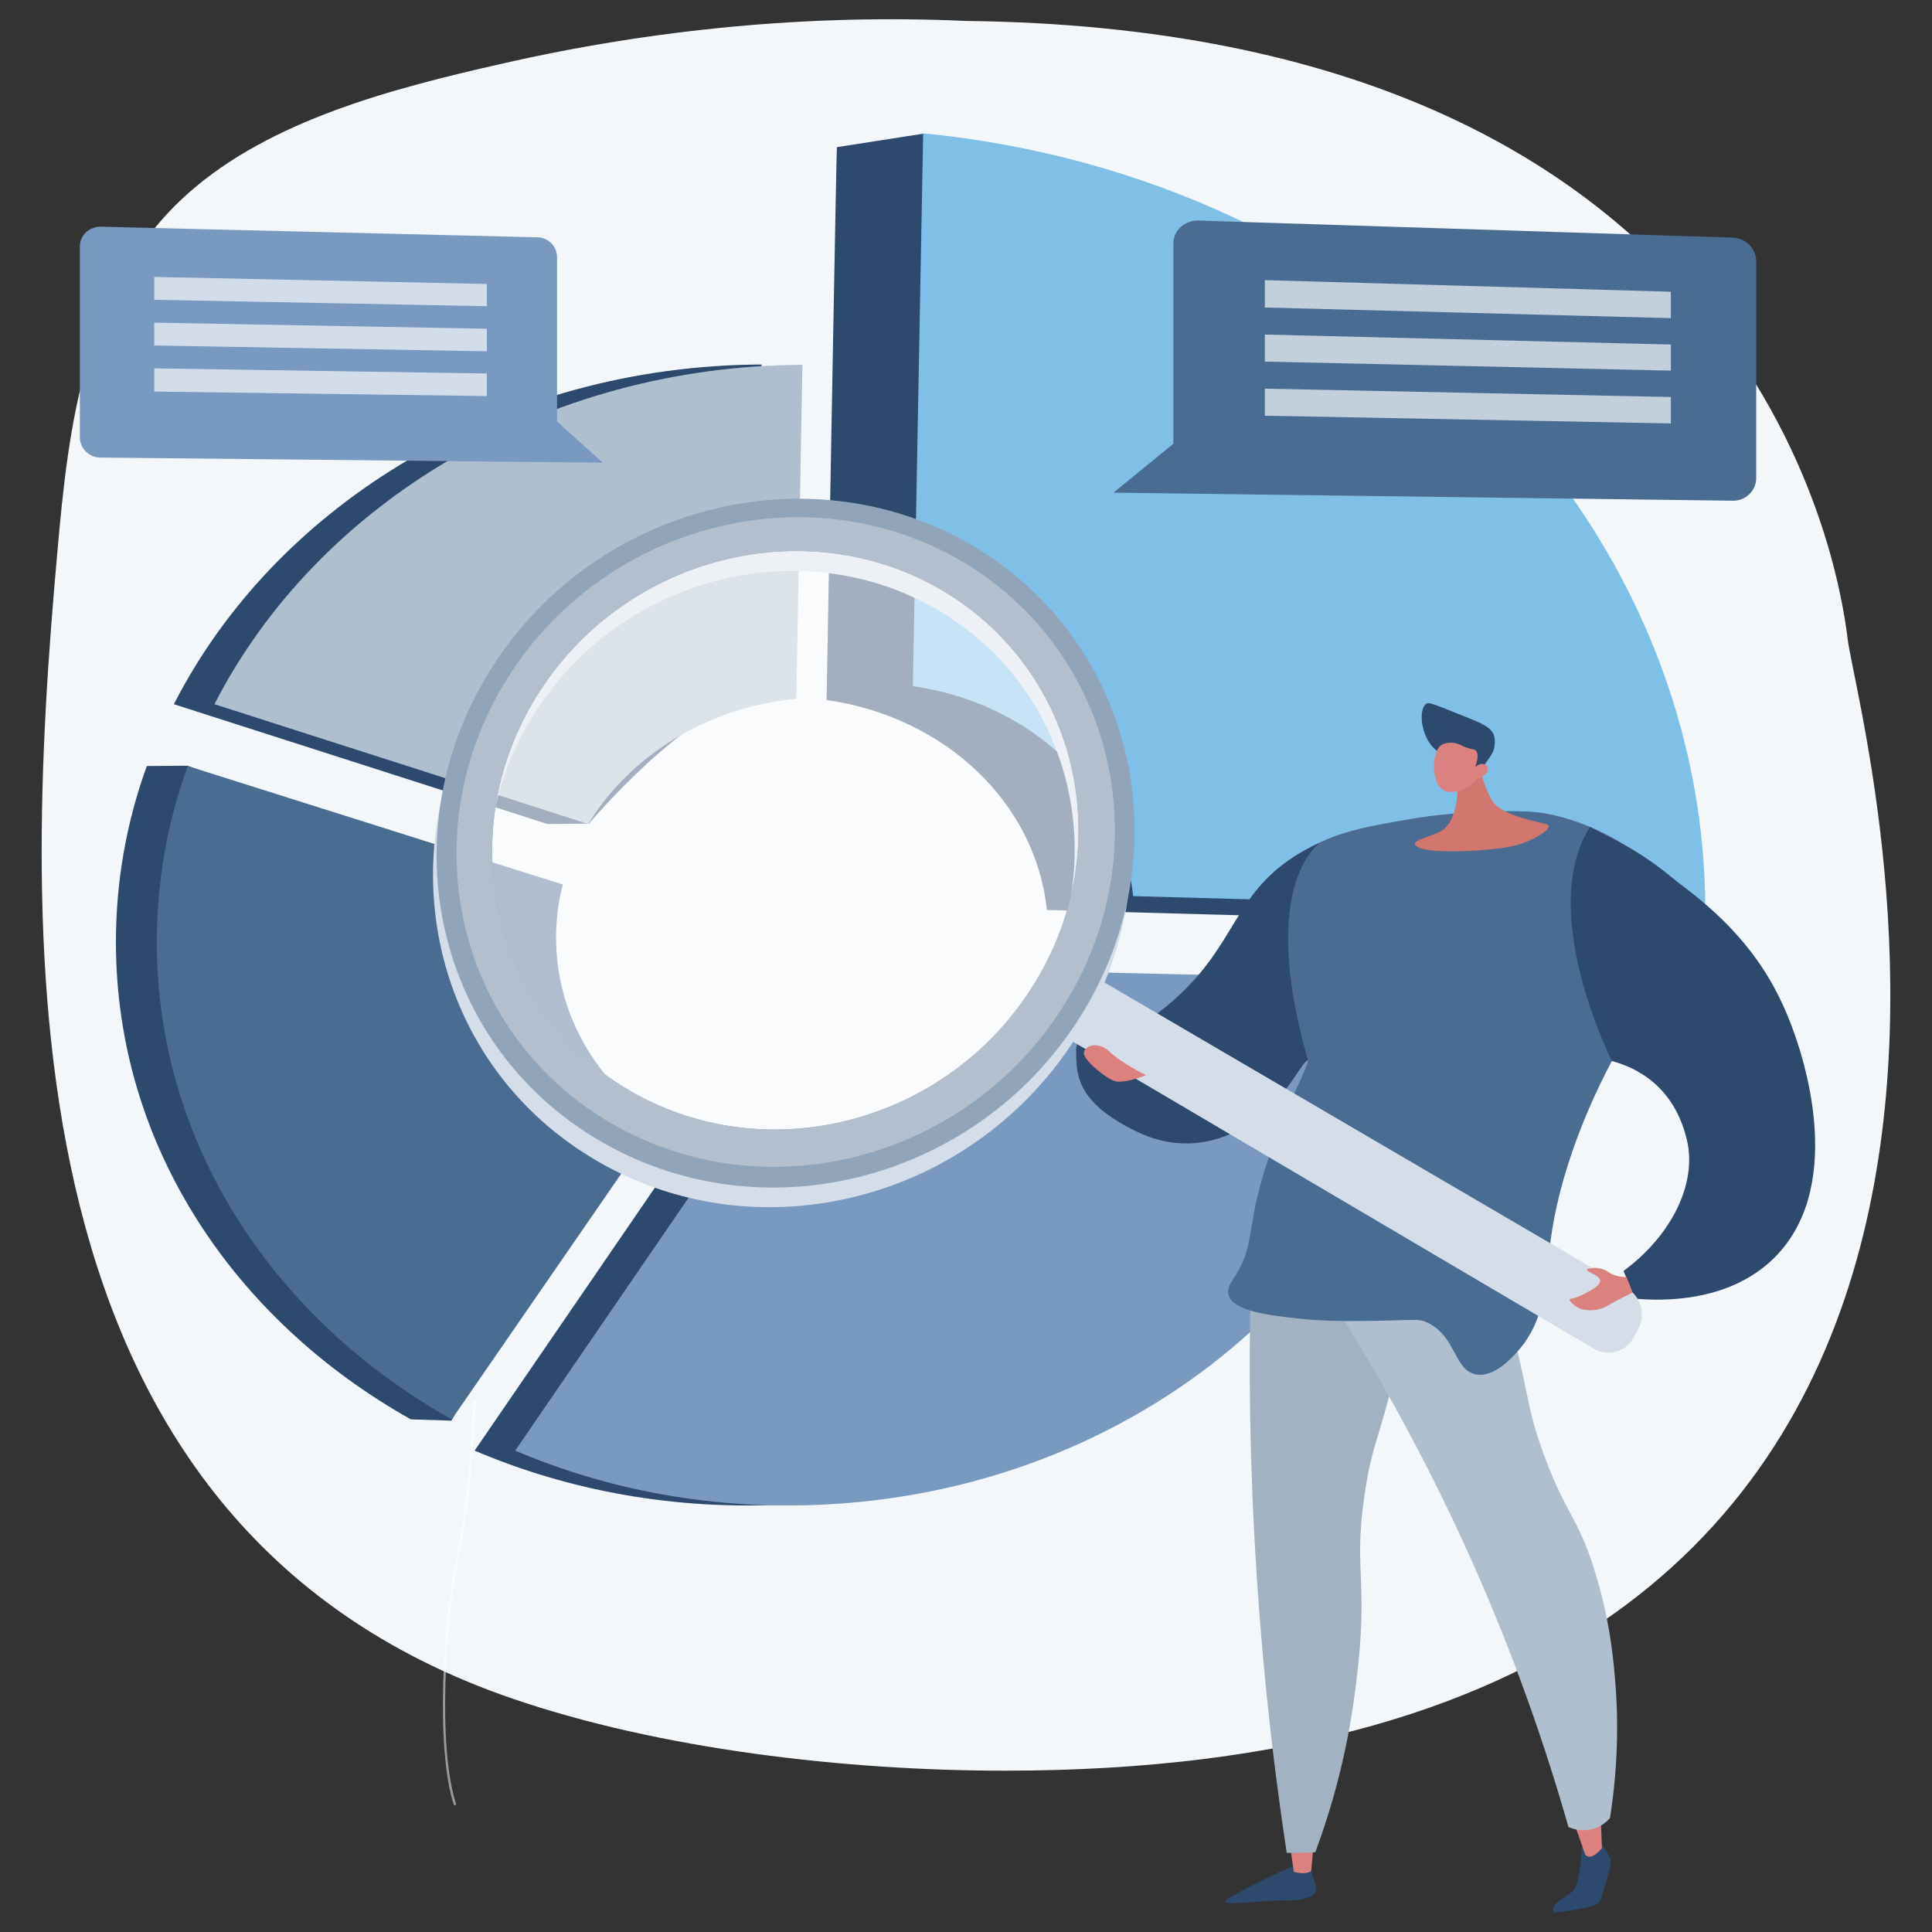
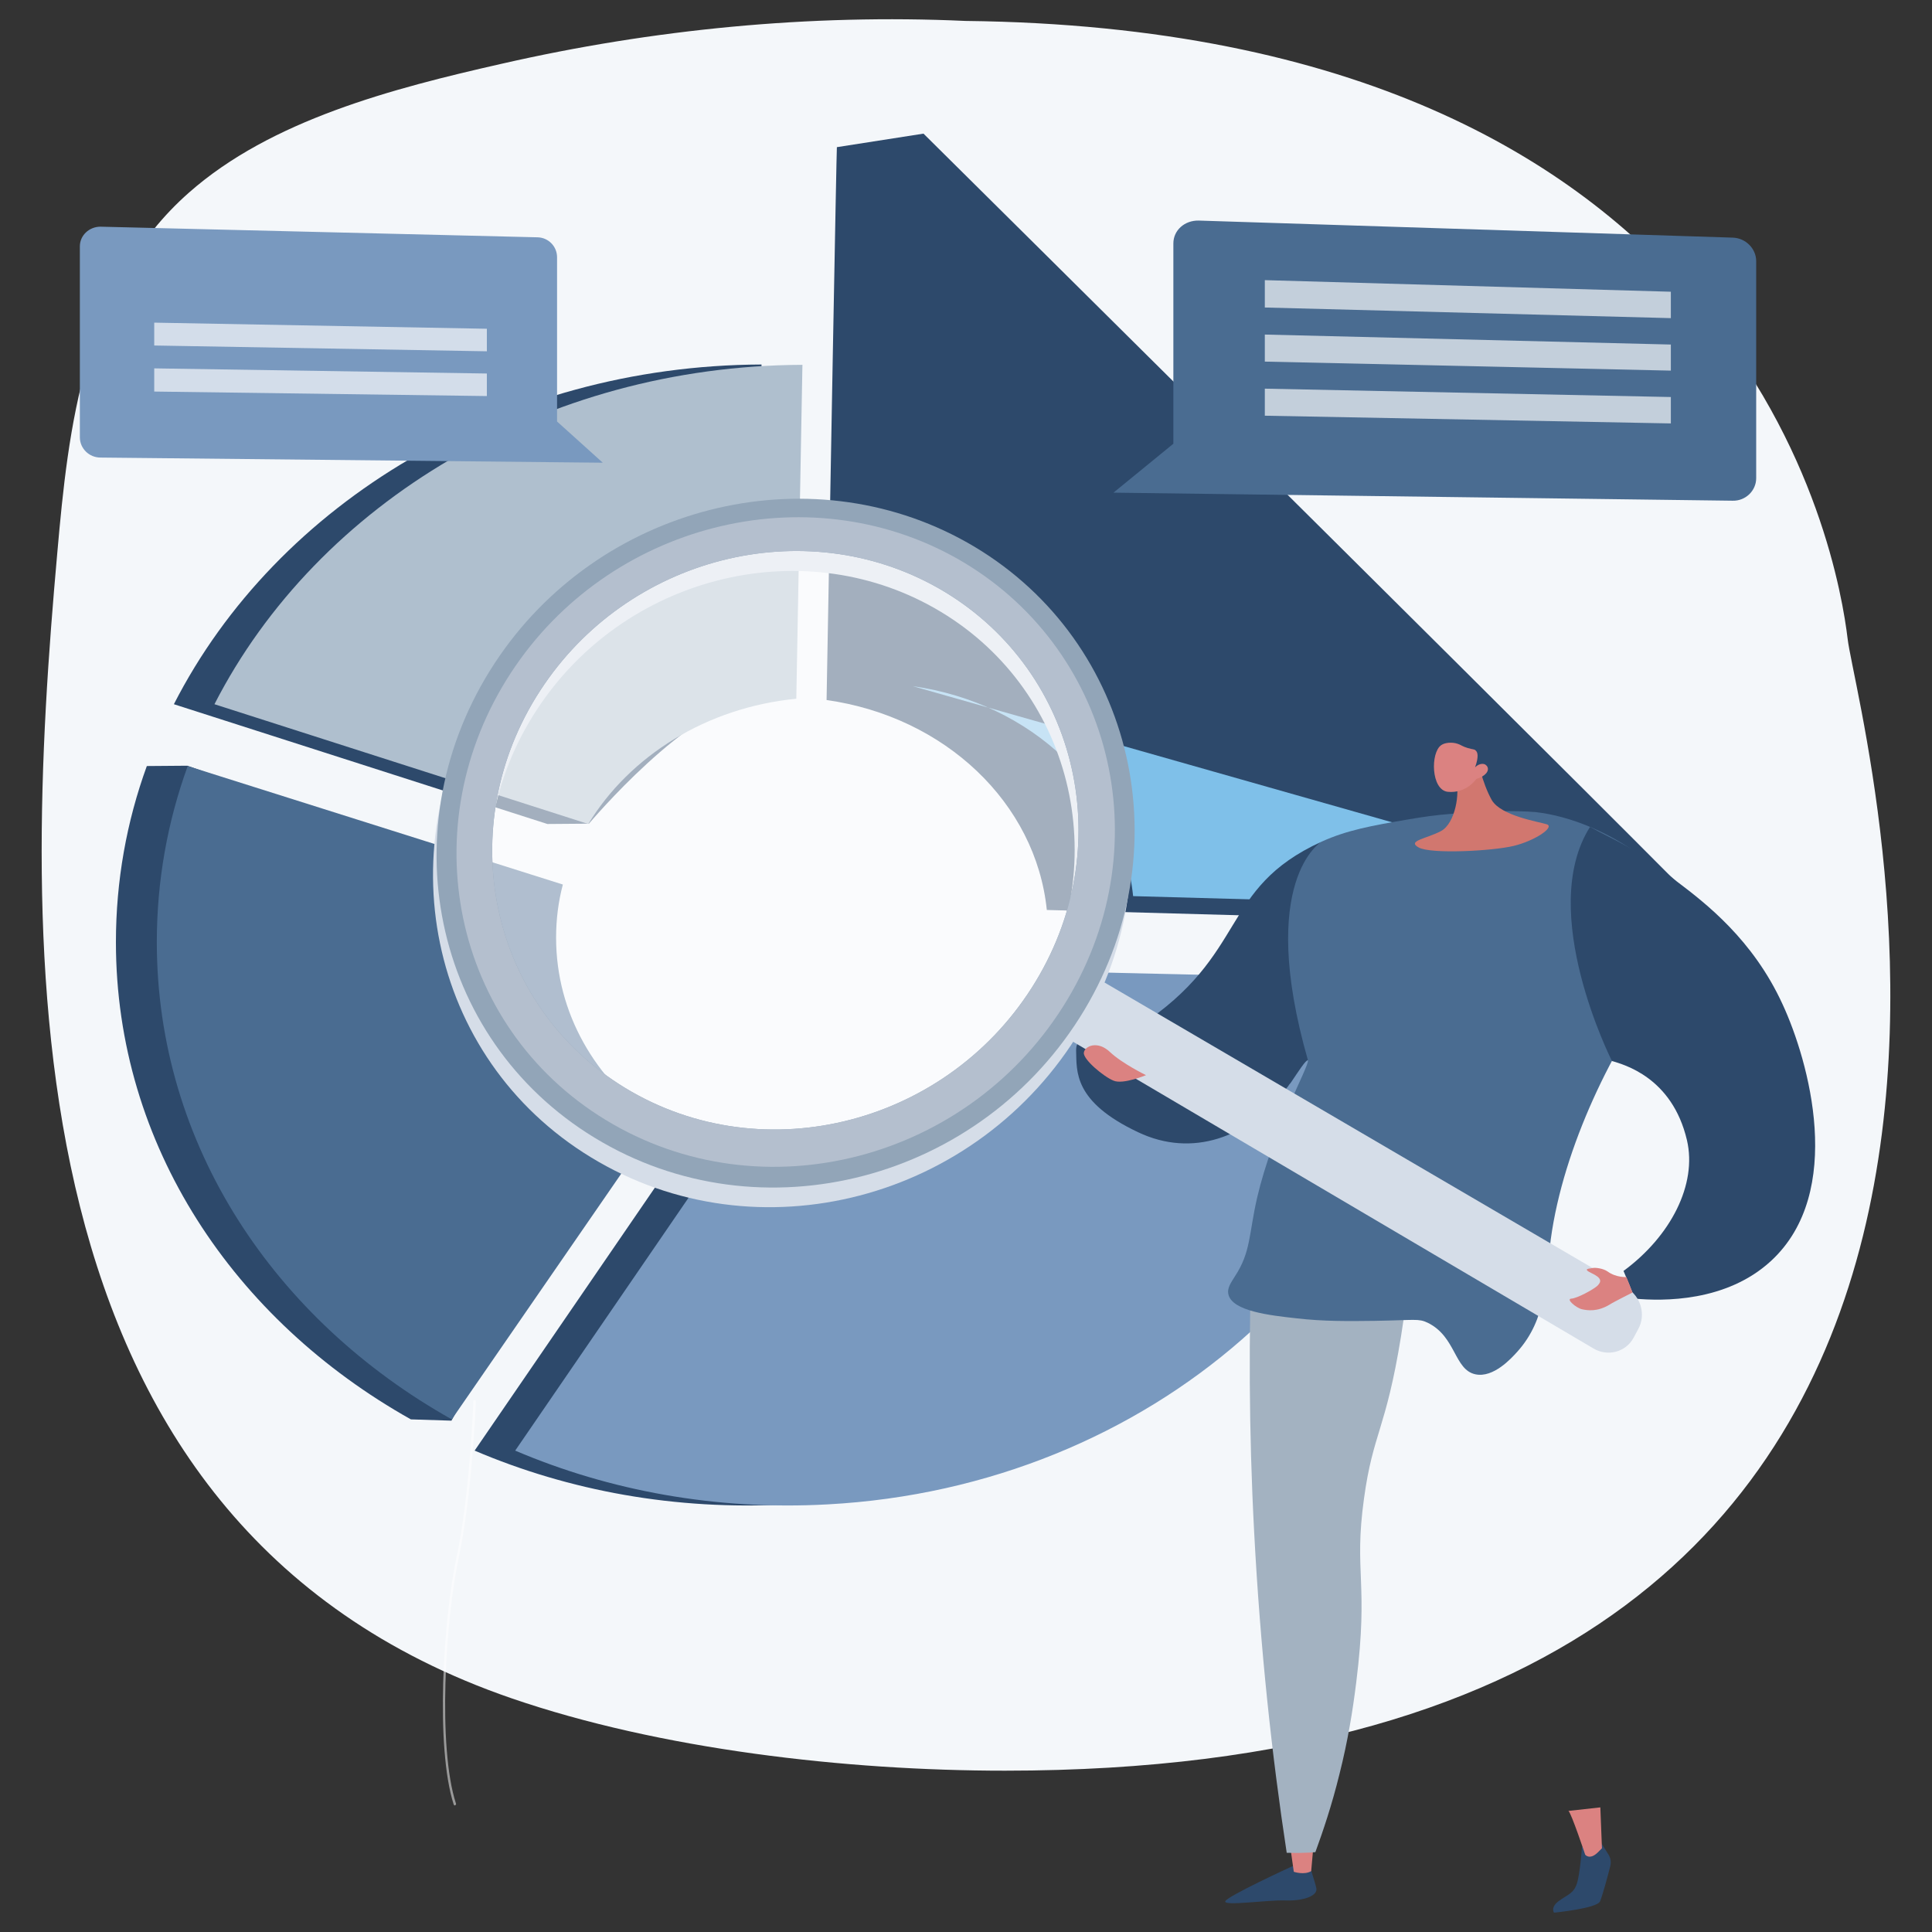
<svg xmlns="http://www.w3.org/2000/svg" version="1.1" id="Layer_1" x="0px" y="0px" viewBox="0 0 600 600" style="enable-background:new 0 0 600 600;" xml:space="preserve">
  <rect x="0" y="0" width="600" height="600" fill="#333333" stroke="none" />
  <style type="text/css">
	.st0{fill:#F4F7FA;}
	.st1{fill:#2D496B;}
	.st2{fill:#AFBFCE;}
	.st3{fill:#7999BF;}
	.st4{fill:#4A6C91;}
	.st5{fill:#7FC0E9;}
	.st6{opacity:0.67;fill:#FFFFFF;enable-background:new    ;}
	.st7{fill:#DB8281;}
	.st8{fill:#A3B2C1;}
	.st9{fill:#D1776F;}
	.st10{fill:#D5DDE8;}
	.st11{opacity:0.56;fill:#FFFFFF;enable-background:new    ;}
	.st12{fill:#92A5B8;}
	.st13{fill:#B4BFCE;}
	.st14{opacity:0.5;fill:#FFFFFF;enable-background:new    ;}
</style>
  <g>
    <path class="st0" d="M573.8,198.4C570.7,172.6,543,9.2,299.8,6.5c-48.3-2.2-97.2,2.6-144,13.3c-34,7.7-71.6,17.5-97.1,40   C26,88.6,21.2,133,17.8,171.6C6.9,293.4,0.5,472.9,158.8,527.4c46.2,15.9,103.9,22.5,153.3,22.5   C670.7,549.9,576.8,224.3,573.8,198.4z" />
    <g>
      <g>
        <g>
          <path class="st1" d="M170,255.9l12.9-0.1c0,0,30.9-36.8,51.7-38.9l1.9-103.7C156.6,113.5,86.1,155.9,54,218.7L170,255.9z" />
          <path class="st1" d="M324.2,301.9c-6.6,34.1-39.5,60.9-79.9,62.1c-9.9,0.3-21.5-5.3-21.5-5.3s-10.6,0.6-12.4-0.1l-63,91.9      c29.3,12.5,62.4,18.6,97,16.7c100.6-5.4,179.7-76.9,188.5-162.8L324.2,301.9z" />
          <path class="st1" d="M127.6,440.8l12.6,0.4l51-92.6c-19-13.3-31.2-33.9-31.2-57.4c0-5.7,0.7-11.2,2.1-16.5L58.2,237.8l-12.6,0.1      c-6.3,17.3-9.6,35.7-9.6,54.7C36,355.7,72.7,410,127.6,440.8z" />
        </g>
        <g>
          <path class="st1" d="M256.7,217.4c36.8,5.2,65,32,68.4,65.2l177.7,4.9v-0.1v-0.1c0-0.1,26.8-4.1,26.8-4.1      c0-1.1-242.8-241.7-242.8-241.7l-26.9,4.2C259.8,45.7,257.7,160.2,256.7,217.4z" />
        </g>
      </g>
      <g>
        <g>
          <path class="st2" d="M182.7,255.9c12.9-21.2,36.8-36.2,64.6-38.9l1.9-103.7C169.3,113.6,98.7,156,66.6,218.7L182.7,255.9z" />
          <path class="st3" d="M336.9,301.9c-6.6,34.1-39.5,60.9-79.9,62.1c-12,0.4-23.5-1.6-34-5.4l-63,91.9c29.3,12.5,62.4,18.6,97,16.7      c100.6-5.4,179.7-76.9,188.5-162.8L336.9,301.9z" />
          <path class="st4" d="M140.3,440.8l63.6-92.2c-19-13.3-31.2-33.9-31.2-57.4c0-5.7,0.7-11.2,2.1-16.5L58.3,237.9      c-6.3,17.3-9.6,35.7-9.6,54.7C48.7,355.7,85.4,410,140.3,440.8z" />
        </g>
        <g>
-           <path class="st5" d="M283.5,213.1c36.8,5.2,65,32,68.4,65.2l177.7,4.9c0-0.1,0-0.1,0-0.2c0-122.9-103.9-228-242.9-241.6      L283.5,213.1z" />
+           <path class="st5" d="M283.5,213.1c36.8,5.2,65,32,68.4,65.2l177.7,4.9c0-0.1,0-0.1,0-0.2L283.5,213.1z" />
        </g>
      </g>
    </g>
    <g>
      <path class="st4" d="M345.8,153l192.3,2.5c4,0.1,7.3-3.1,7.3-7V81.1c0-3.9-3.3-7.2-7.3-7.3l-165.8-5.3c-4.4-0.1-7.9,3-7.9,7.1    v62.2L345.8,153z" />
      <polygon class="st6" points="392.8,95.5 518.9,98.8 518.9,90.6 392.8,87   " />
      <polygon class="st6" points="392.8,112.3 518.9,115.1 518.9,107 392.8,103.9   " />
      <polygon class="st6" points="392.8,129.1 518.9,131.5 518.9,123.3 392.8,120.7   " />
    </g>
    <g>
      <path class="st1" d="M401.3,579.6c0,0-20.5,9.4-20.8,10.9s13.2-0.5,18.7-0.3s10.1-1.4,9.6-3.8c-0.5-2.3-2.5-8.2-2.5-8.2    L401.3,579.6z" />
      <path class="st7" d="M400.5,572.1l1.3,9.2c0,0,3.2,1.1,5.4-0.2l0.9-10.1L400.5,572.1z" />
      <path class="st1" d="M497.1,572.1l2.4,3.8c0.7,1.1,0.9,2.4,0.6,3.6c-0.8,3.2-2.5,9.4-3.2,11c-1,2.2-14.3,3.5-14.3,3.5    s-1.2-1.7,1.6-3.7c2.8-2,4.5-2.3,5.5-5.3s1.6-11.4,1.6-11.4L497.1,572.1z" />
      <path class="st7" d="M487.1,562.4c0.9,0.7,5.2,13.6,5.2,13.6s1.4,1.8,4-0.8s1.2-1.2,1.2-1.2l-0.5-12.7L487.1,562.4z" />
      <path class="st8" d="M388.8,386.6c-1,27.5-1,57.5,0.7,89.4c1.9,36,5.5,69.3,10.1,99.4c1.7,0,3.4,0.1,5.3,0c1.2,0,2.5-0.1,3.6-0.2    c2.3-6.3,5.1-14.5,7.5-24.3c2.6-10.3,4.1-19.6,5.2-28.5c3.9-31.2-0.8-33.9,2.4-57c2.8-20.5,6.8-21.3,11.5-50.4    c5.1-31.6,1.2-36.3-0.6-38C426.6,369.8,408,374.8,388.8,386.6z" />
-       <path class="st2" d="M401.8,386.1c18.1,26.4,37.7,59.3,55.3,98.7c13.3,29.8,22.9,57.7,30,82.6c1,0.4,3.2,1.3,6.1,0.9    c3.9-0.5,6.2-3,6.8-3.7c2.8-17.9,2.5-33,1.5-43.9c-0.6-7-1.8-18.6-6.3-33c-5-16.1-8.5-17-15-34c-6.8-17.7-5.2-22.1-11.7-44.2    c-2.7-9.1-7.2-22.6-14.5-38.8C436.5,375.8,419.1,381,401.8,386.1z" />
      <path class="st4" d="M410.4,261.4c7.9-3.6,15.7-5,26.8-6.9c4.6-0.8,8.9-1.4,12.9-1.7c10-1,20.8-1.1,26.8-0.6    c22,2.5,48.3,20.8,47.7,37.3c-0.2,5.6-3.4,8.8-8.1,14.9c-15.3,20-31,51.7-34.9,80.5c-1.6,12.4-1.2,24.7-10.4,34.9    c-1.8,2-7.4,8.2-13,7c-6.6-1.4-6-11.7-14.8-16c-2.9-1.4-3.9-0.8-16.5-0.6c-7.9,0.1-15.9,0.2-24.4-0.8c-8.1-0.9-19.8-2.2-21-7.4    c-0.5-2,0.9-3.8,2-5.6c5-7.6,4.3-13,6.9-24.4c5-21.4,16-40.4,15.8-42.7l-14.4-26.2l11.8-37L410.4,261.4z" />
      <path class="st1" d="M406.2,329.3L406.2,329.3c-0.6-0.3-3,3.5-5.1,6.6c-0.2,0.3-0.4,0.6-0.7,0.9c-0.1,0.2-0.3,0.4-0.4,0.6    c-0.2,0.2-0.3,0.4-0.5,0.6c-0.3,0.4-0.6,0.8-0.9,1.2c-11.1,13.8-28.2,20.5-45.2,12.4c-20.1-9.5-19-18.9-19.2-25.3    c0-0.9,0.1-1.6,0.4-2.1c1.7-2.9,8.7,1.4,18.9-5.3c34.5-22.5,25-42.9,56.9-57.5C410.4,261.4,390.2,273.3,406.2,329.3z" />
      <path class="st9" d="M458.8,235.4c0,0,1.4,7.6,4.5,13.1c2.9,4.9,14.6,6.7,17.1,7.5c2.5,0.9-3.7,5.1-10.3,6.7    c-6.6,1.6-25.7,2.6-29.5,0.5s2.4-2.7,6.9-5.1s6-12,4.6-16.1C450.9,238,458.8,235.4,458.8,235.4z" />
      <g>
        <path class="st1" d="M446.3,233.2c-4.8-3.4-6.1-12.6-3.4-14.6c0.8-0.6,1.5-0.3,12.2,4c5.3,2.1,7.9,3.3,8.8,5.6     c0.5,1.4,0.4,3.4-0.1,4.9c-0.3,0.8-0.9,1.8-2.2,3.6c-1.2,1.7-1.1,1.6-1.4,2.1c-0.8,1.2-2.5,3.1-5.5,5.4c-0.2-0.8-0.4-1.9-0.9-3     c-0.2-0.4-0.9-2.2-1.9-3.6C450,235,447.9,234.3,446.3,233.2z" />
        <path class="st7" d="M458.5,241.9c0,0-3.1,4.6-8.9,4c-5.2-0.6-5.4-12.2-2-14.5c1.1-0.8,3.4-1,5.1-0.4c1,0.3,1.4,0.8,3.1,1.3     c1.6,0.5,2.1,0.3,2.5,0.8c0.6,0.5,1,1.8-0.2,5.2c1-1,2.2-1.3,3.1-0.9c0.1,0.1,0.5,0.3,0.7,0.7     C462.6,239.4,461.3,241.1,458.5,241.9z" />
      </g>
      <path class="st1" d="M500.6,329.5c3.6,1.1,18.7,5,23.3,24.6c3.2,13.7-5,29.8-19.7,40.6c1.2,2.8,2.4,5.7,3.5,8.6    c8.7,0.8,28.4,1.1,42.3-11.7c23.2-21.4,11.7-62.2,3.6-79.7c-9.2-20.1-23.9-31.4-32.9-38.2c-12.7-10.6-19.1-12.5-26.9-16.9    C477.1,283.1,500.6,329.5,500.6,329.5z" />
      <g>
        <path class="st10" d="M508.8,412.7l-1.5,2.8c-2.4,4.4-8,5.9-12.4,3.3L321.5,316.6l10.7-17.8l173,101.2     C509.6,402.6,511.2,408.3,508.8,412.7z" />
        <path class="st10" d="M299.3,174.6c50.5,28.5,67.4,93.2,36.4,145.1c-31.8,53.1-100.6,71.2-152.2,39.7     c-50.7-30.9-63.9-97.1-31-147.3C184.6,163.2,249.7,146.6,299.3,174.6z M290.3,188.9c-41.8-23.8-96.7-9.8-123.7,31.7     c-27.5,42.2-16.1,97.7,26.4,123.5c43.2,26.2,100.8,11.1,127.5-33.2C346.7,267.4,332.7,213,290.3,188.9z" />
        <path class="st11" d="M293.1,180.1c43.9,24.9,58.4,81.2,31.3,126.2c-27.6,45.9-87.2,61.5-132,34.4c-44-26.7-55.7-84.2-27.3-127.9     C193.1,170.1,249.9,155.6,293.1,180.1z" />
        <path class="st12" d="M300.4,168.5c50.5,28.5,67.4,93.2,36.4,145.1c-31.8,53.1-100.6,71.2-152.2,39.7     c-50.7-30.9-63.9-97.1-31-147.3C185.7,157,250.8,140.5,300.4,168.5z M291.5,182.7c-41.8-23.8-96.7-9.8-123.7,31.7     c-27.5,42.2-16.1,97.7,26.4,123.5c43.2,26.2,100.8,11.1,127.5-33.2C347.9,261.3,333.9,206.9,291.5,182.7z" />
        <path class="st13" d="M297.3,173.5c47.6,27,63.5,88,34.2,136.9c-30,50-94.8,67-143.4,37.4c-47.8-29.1-60.4-91.5-29.4-138.9     C188.9,162.7,250.4,147,297.3,173.5z M291.5,182.7c-41.8-23.8-96.7-9.8-123.7,31.7c-27.5,42.2-16.1,97.7,26.4,123.5     c43.2,26.2,100.8,11.1,127.5-33.2C347.9,261.3,333.9,206.9,291.5,182.7z" />
      </g>
      <path class="st7" d="M507,401.4l-1.9-4.8c0,0-3.2,0.2-5.8-1.7c-1.4-1-3.9-1.3-4.7-1.1c-0.7,0.2-3.5,0.1-0.3,1.6s3.1,2.6,1.8,3.9    c-1.3,1.2-6.3,3.9-8.1,4c-1.8,0.1,1.5,2.9,3.3,3.3s4.8,0.8,8.5-1.4C501,404.4,507,401.4,507,401.4z" />
      <path class="st7" d="M355.9,333.9c0,0-7.4-3.6-11.2-7.2c-3.8-3.6-7.8-1.9-8.1,0.2c-0.3,2.1,6.2,7.5,9.2,8.7    C348.7,336.9,355.9,333.9,355.9,333.9z" />
    </g>
    <g>
      <path class="st14" d="M141.3,560.7c-0.2,0-0.3-0.1-0.4-0.3c-5.7-17.7-3.3-57.4,0.9-76.9c4.1-19.1,5.2-48,5.2-48.3    c0-0.2,0.2-0.4,0.4-0.4s0.4,0.2,0.4,0.4c0,0.3-1.2,29.2-5.3,48.4c-4.2,19.5-6.6,59-0.9,76.5C141.7,560.3,141.6,560.5,141.3,560.7    C141.4,560.7,141.4,560.7,141.3,560.7z" />
    </g>
    <g>
      <path class="st3" d="M187.2,143.7l-156-1.6c-3.5,0-6.4-2.8-6.4-6.3V76.5c0-3.4,2.9-6.1,6.4-6.1L167,73.7c3.3,0.1,6,2.8,6,6.2v51    L187.2,143.7z" />
-       <polygon class="st6" points="151.2,95.1 47.9,93.1 47.9,86 151.2,88.2   " />
      <polygon class="st6" points="151.2,109.1 47.9,107.3 47.9,100.2 151.2,102.1   " />
      <polygon class="st6" points="151.2,123 47.9,121.6 47.9,114.4 151.2,116   " />
    </g>
  </g>
</svg>